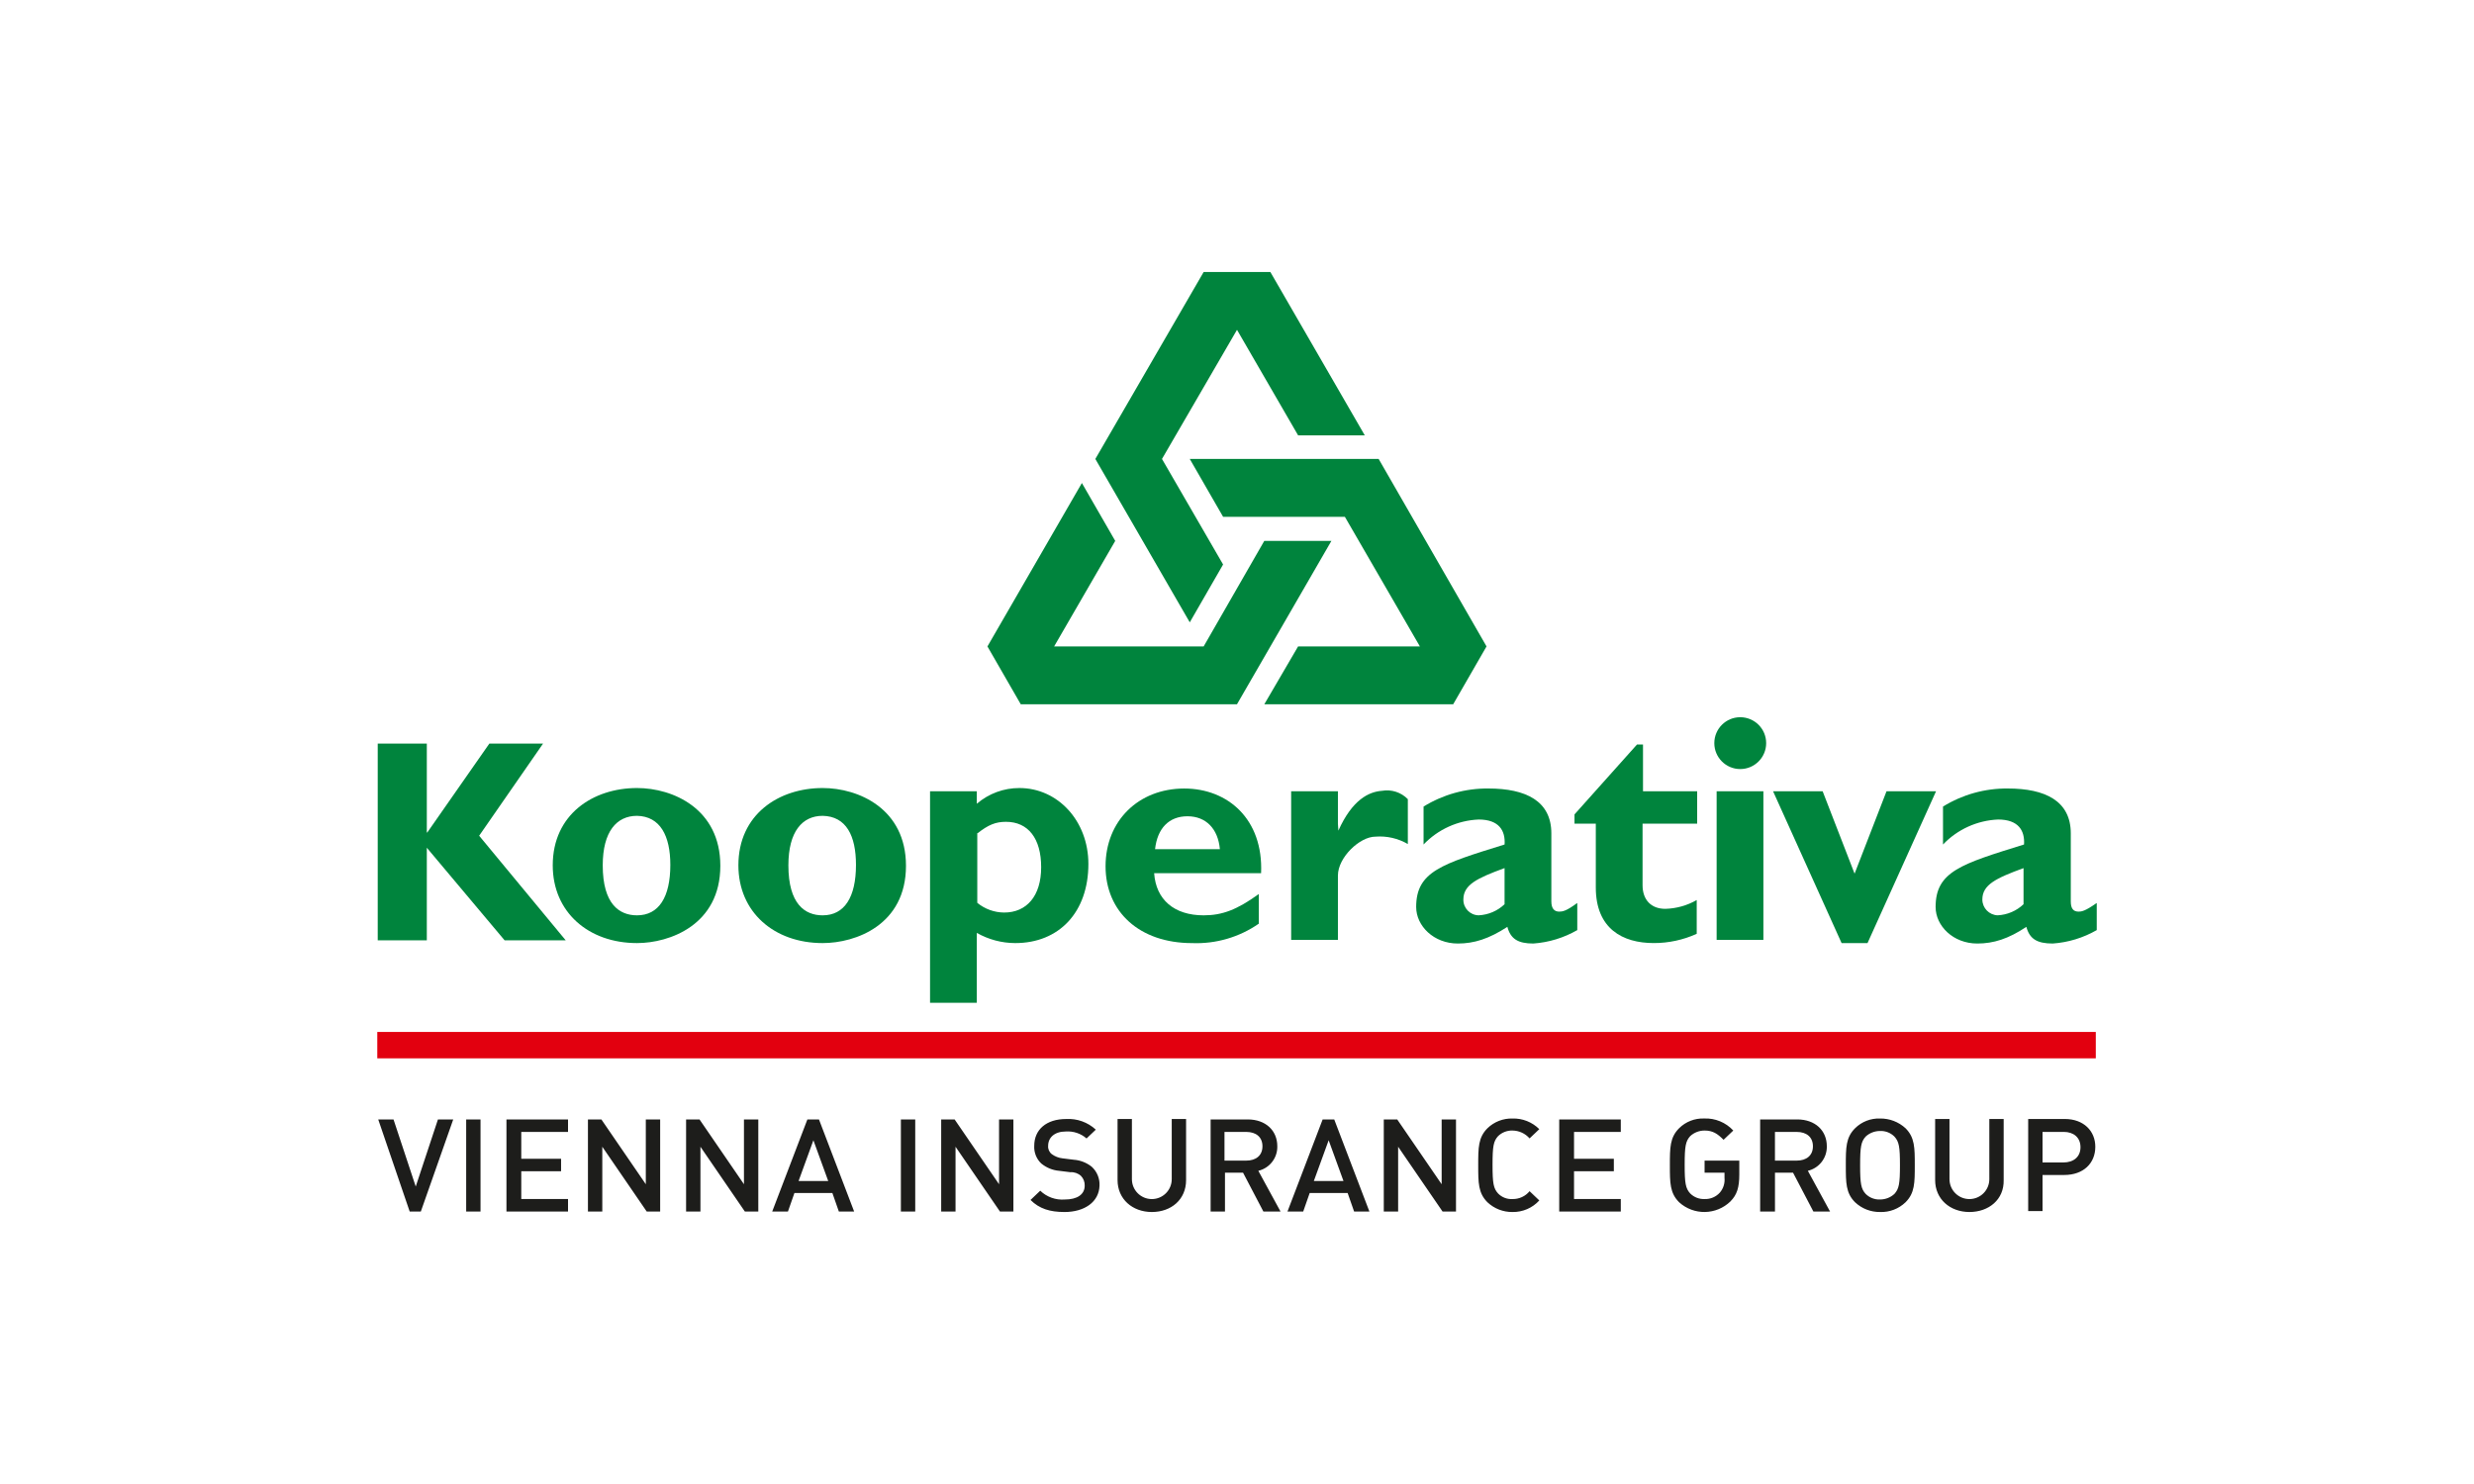
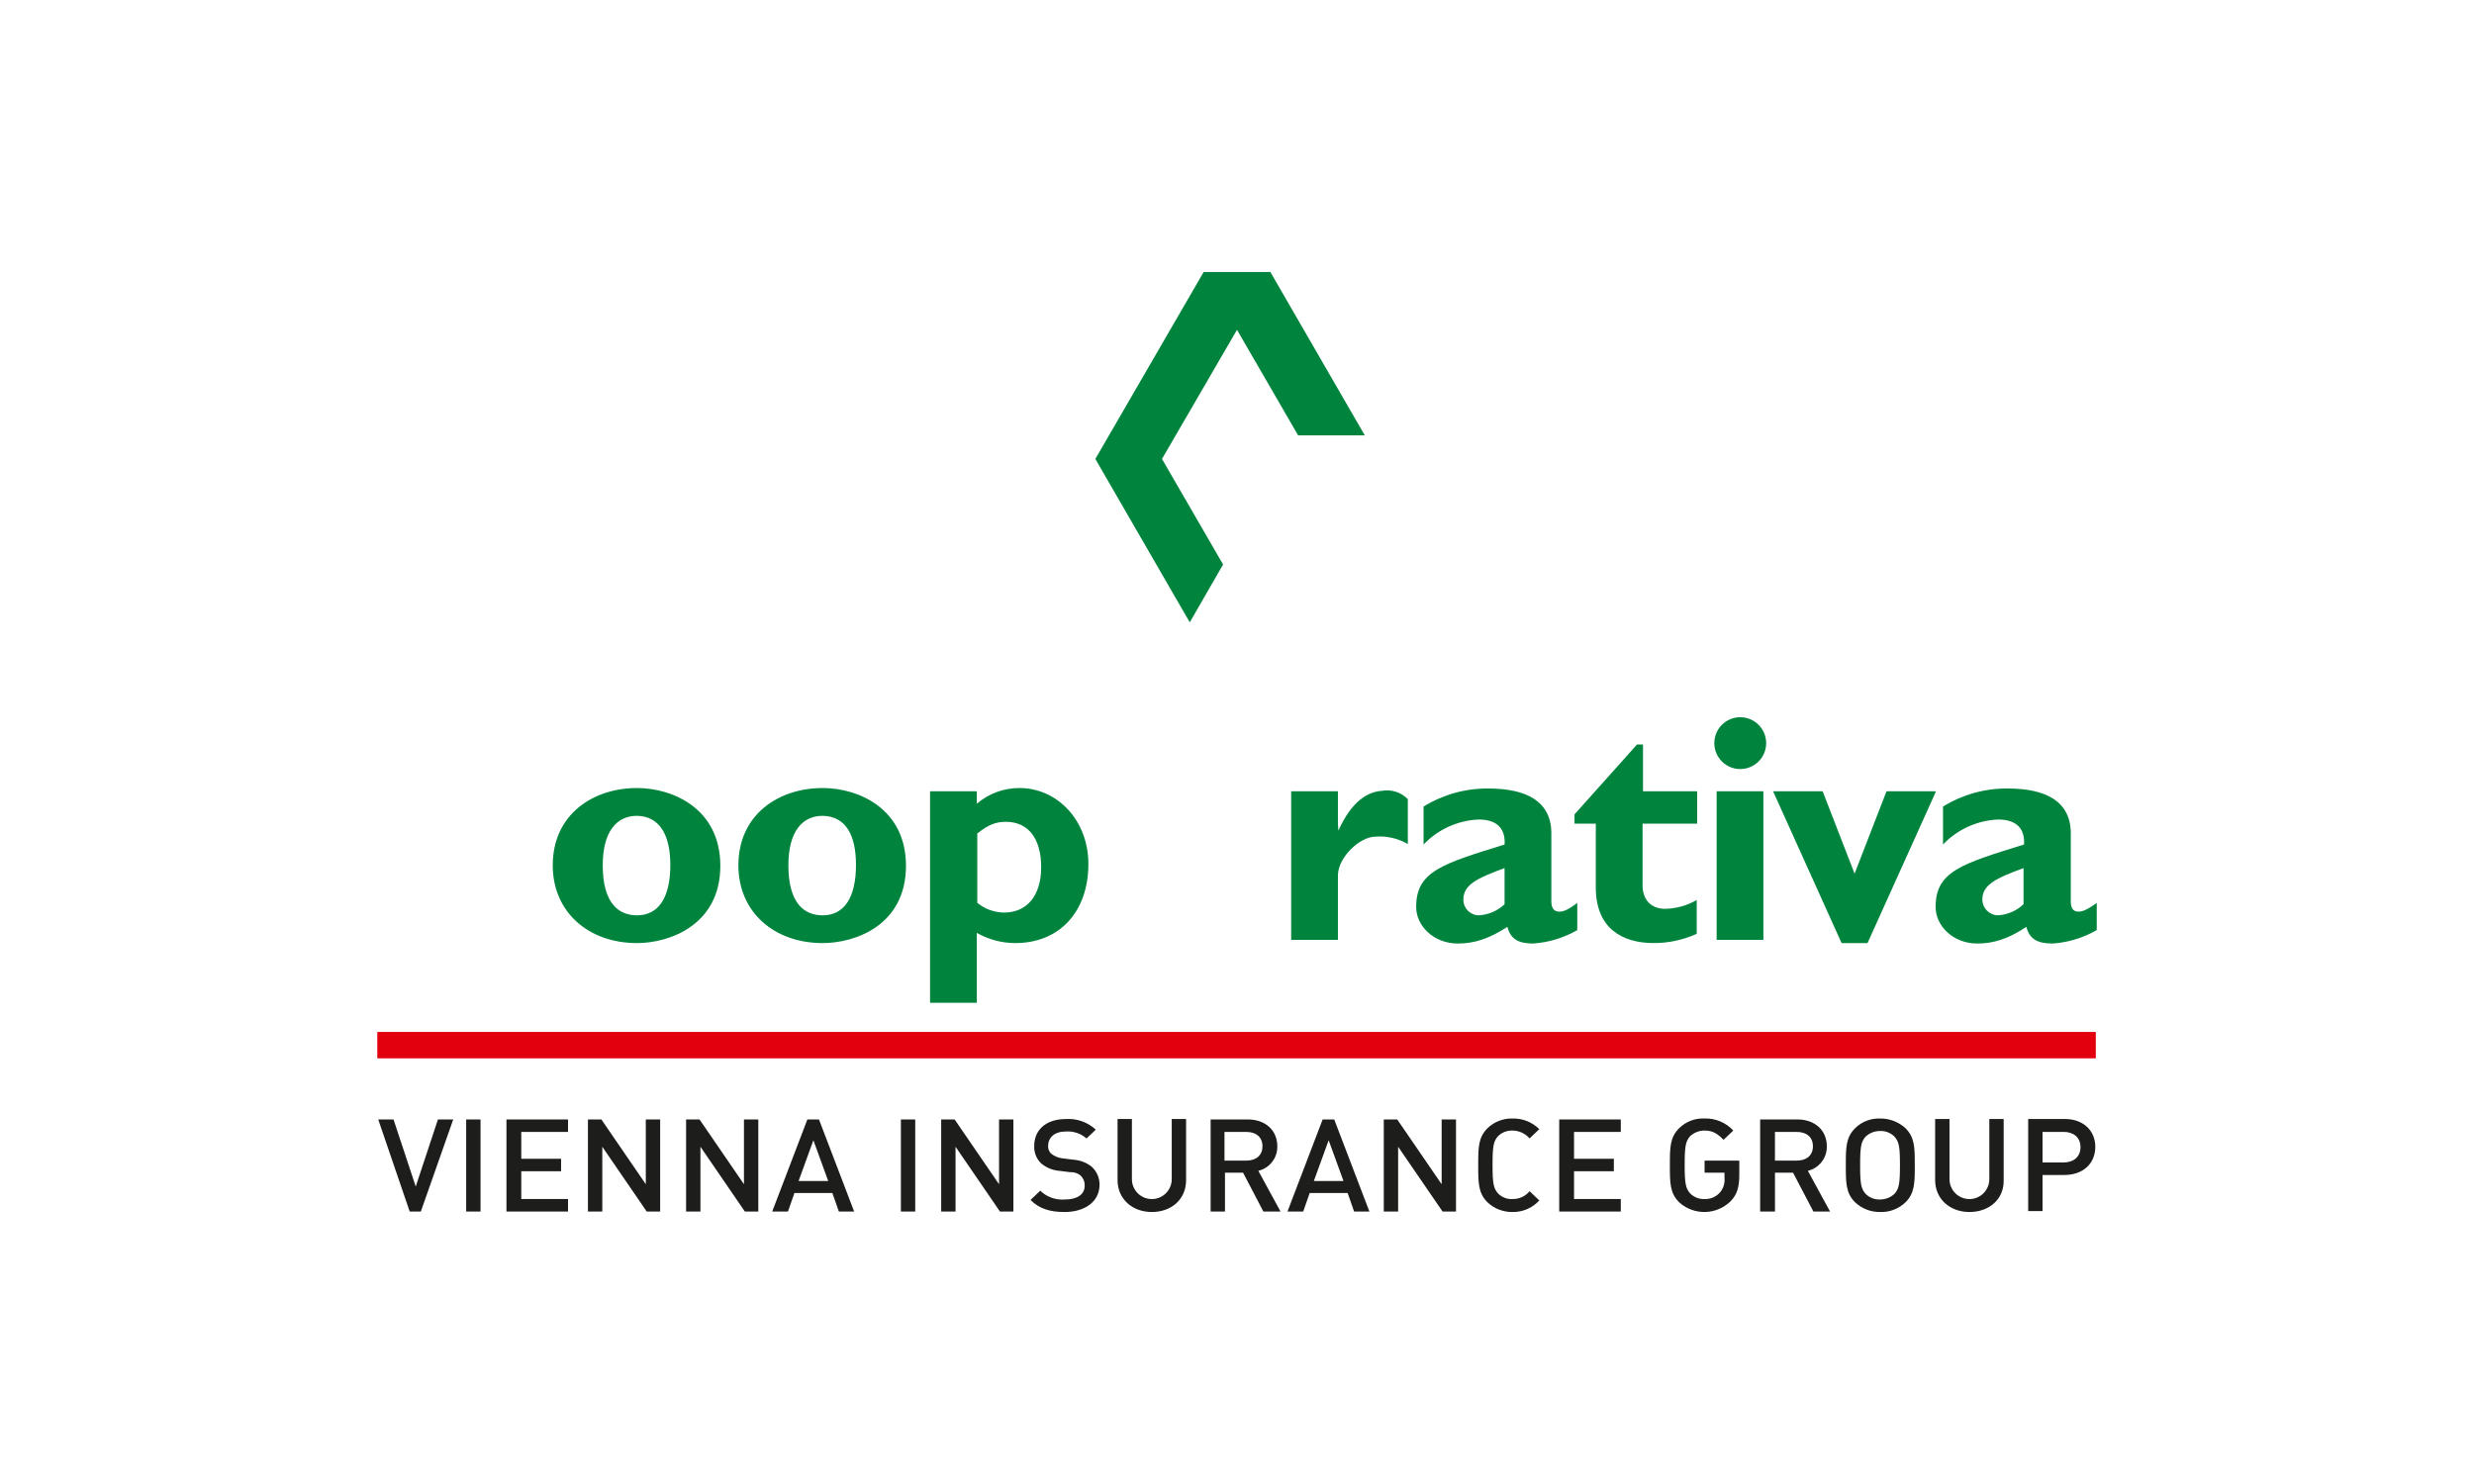
<svg xmlns="http://www.w3.org/2000/svg" id="Vrstva_1" width="1000" height="600" viewBox="0 0 1000 600">
  <g id="Kooperativa_NEW_RGB">
    <g id="Group_818">
-       <path id="Path_868" d="M193.67,337.89l34.99,42.29h-24.7l-31.44-37.43v37.43h-19.84v-79.53h19.84v35.93h.19l25.08-35.93h21.71l-25.82,37.24" style="fill:#00843d;" />
      <path id="Path_869" d="M291.16,350.05c0-23.02-19.09-31.44-33.68-31.44-17.78,0-34.06,10.67-34.06,31.25,0,18.9,14.41,31.44,34.06,31.44,13.1,0,33.68-7.3,33.68-31.25M270.95,349.68c0,13.1-4.68,20.4-13.47,20.4-7.11,0-13.85-4.49-13.85-20.21,0-13.66,5.61-20.02,13.85-20.02,9.36.19,13.47,8.05,13.47,19.84h0Z" style="fill:#00843d;" />
      <path id="Path_870" d="M366.2,350.05c0-23.02-19.09-31.44-33.68-31.44-17.78,0-34.06,10.67-34.06,31.25,0,18.9,14.41,31.44,34.06,31.44,13.29,0,33.68-7.3,33.68-31.25M345.99,349.68c0,13.1-4.68,20.4-13.47,20.4-7.11,0-13.85-4.49-13.85-20.21,0-13.66,5.61-20.02,13.85-20.02,9.54.19,13.47,8.05,13.47,19.84Z" style="fill:#00843d;" />
      <path id="Path_871" d="M394.83,319.92h-18.9v85.52h18.9v-28.26c4.74,2.69,10.09,4.11,15.53,4.12,17.78,0,29.57-12.54,29.57-32,0-17.4-12.35-30.69-27.88-30.69-6.32-.02-12.43,2.24-17.22,6.36v-5.05M394.83,337.14c4.68-3.74,7.67-4.87,11.79-4.87,8.98,0,14.22,6.74,14.22,18.34s-5.8,18.34-14.97,18.34c-3.96-.03-7.79-1.41-10.85-3.93v-27.88h-.19Z" style="fill:#00843d;" />
-       <path id="Path_872" d="M508.8,361.47c-8.8,6.36-14.78,8.61-22.27,8.61-11.98,0-19.27-6.36-20.02-17.03h43.23c.94-21.89-13.47-34.24-31.06-34.24-18.53,0-31.81,13.1-31.81,31.44s13.66,31.06,34.99,31.06c9.6.38,19.06-2.38,26.95-7.86v-11.98M466.88,343.32c.94-8.42,5.61-13.29,13.1-13.29s12.35,5.05,13.1,13.29h-26.2Z" style="fill:#00843d;" />
      <path id="Path_873" d="M540.79,333.02l.19,2.81c5.61-12.54,12.35-15.72,17.59-16.09,3.83-.68,7.76.58,10.48,3.37v18.15c-3.96-2.31-8.53-3.35-13.1-2.99-6.36,0-15.16,8.42-15.16,15.72v26.01h-18.9v-60.07h18.9v13.1" style="fill:#00843d;" />
      <path id="Path_874" d="M637.35,365.21c-4.3,3.18-5.8,3.37-7.11,3.37-1.87,0-3.18-1.12-3.18-4.12v-27.51c0-13.1-10.29-18.15-25.45-18.15-9.25-.09-18.33,2.44-26.2,7.3v15.34c5.84-6.12,13.82-9.74,22.27-10.1,8.23,0,10.85,4.49,10.48,10.1-25.26,7.86-35.74,10.85-35.74,25.26,0,7.67,7.11,14.78,16.84,14.78,6.55,0,12.54-1.87,20.02-6.74,1.31,4.87,4.3,6.74,10.48,6.74,6.26-.44,12.34-2.3,17.78-5.43v-10.85M608.16,365.58c-2.84,2.71-6.56,4.3-10.48,4.49-3.46-.05-6.23-2.9-6.18-6.36h0c0-5.99,5.43-8.61,16.65-12.73v14.6Z" style="fill:#00843d;" />
      <path id="Path_875" d="M685.82,333.02h-21.89v24.89c0,5.8,3.37,9.54,9.17,9.54,4.47-.11,8.84-1.33,12.72-3.56v13.66c-5.46,2.48-11.4,3.76-17.4,3.74-12.54,0-23.39-5.8-23.39-22.46v-25.82h-8.61v-3.74l25.26-28.26h2.43v18.9h21.89v13.1" style="fill:#00843d;" />
      <path id="Path_876" d="M713.89,300.46c0,5.79-4.69,10.48-10.48,10.48s-10.48-4.69-10.48-10.48c0-5.79,4.69-10.48,10.48-10.48,5.78,0,10.47,4.67,10.48,10.45v.03M693.87,319.92h18.9v60.07h-18.9v-60.07Z" style="fill:#00843d;" />
      <path id="Path_877" d="M716.7,319.92h20.02l12.91,33.31,12.91-33.31h20.02l-27.7,61.38h-10.48l-27.7-61.38" style="fill:#00843d;" />
      <path id="Path_878" d="M847.31,365.21c-4.49,3.18-5.99,3.37-7.11,3.37-2.06,0-3.18-1.12-3.18-4.12v-27.51c0-13.1-10.29-18.15-25.45-18.15-9.25-.09-18.33,2.44-26.2,7.3v15.34c5.84-6.12,13.82-9.74,22.27-10.1,8.23,0,10.85,4.49,10.48,10.1-25.26,7.86-35.74,10.85-35.74,25.26,0,7.67,7.11,14.78,16.84,14.78,6.55,0,12.54-1.87,19.84-6.74,1.31,4.87,4.3,6.74,10.67,6.74,6.26-.44,12.34-2.3,17.78-5.43v-10.85M817.93,365.58c-2.84,2.71-6.56,4.3-10.48,4.49-3.43-.12-6.16-2.93-6.18-6.36,0-5.99,5.43-8.61,16.65-12.72v14.6Z" style="fill:#00843d;" />
-       <path id="Path_879" d="M437.31,195.3l13.47,23.39-24.7,42.67h60.44l24.51-42.67h27.13l-38.17,66.06h-87.39l-13.47-23.39,38.17-66.06" style="fill:#00843d;" />
-       <path id="Path_880" d="M511.04,284.74l13.66-23.39h49.22l-30.32-52.4h-49.22l-13.47-23.39h76.35l43.6,75.79-13.47,23.39h-76.35" style="fill:#00843d;" />
      <path id="Path_881" d="M551.65,176.02h-26.95l-24.7-42.67-30.32,52.21,24.7,42.67-13.47,23.39-38.17-66.06,43.79-75.6h26.95l38.17,66.06" style="fill:#00843d;" />
    </g>
    <g id="Group_819">
      <rect id="Linie" x="152.5" y="417.23" width="694.63" height="10.67" style="fill:#e2000f;" />
      <path id="Subline_englisch" d="M170.09,489.84h-4.49l-12.72-37.24h6.18l8.98,27.13,8.98-27.13h6.18l-13.1,37.24ZM188.43,489.84v-37.24h5.8v37.24h-5.8ZM204.71,489.84v-37.24h24.89v5.05h-18.9v10.85h16.09v5.05h-16.09v11.23h18.9v5.05h-24.89ZM261.41,489.84l-17.96-26.2v26.2h-5.8v-37.24h5.43l17.96,26.2v-26.2h5.8v37.24h-5.43ZM301.08,489.84l-17.96-26.2v26.2h-5.8v-37.24h5.43l17.96,26.2v-26.2h5.8v37.24h-5.43ZM339.07,489.84l-2.62-7.49h-15.34l-2.62,7.49h-6.36l14.22-37.24h4.68l14.22,37.24h-6.18ZM328.78,461.02l-5.99,16.47h11.98l-5.99-16.47ZM364.14,489.84v-37.24h5.8v37.24h-5.8ZM404.19,489.84l-17.96-26.2v26.2h-5.8v-37.24h5.43l17.96,26.2v-26.2h5.8v37.24h-5.43ZM430.2,490.03c-5.8,0-10.1-1.31-13.66-4.87l3.93-3.74c2.64,2.55,6.26,3.85,9.92,3.56,5.05,0,8.05-2.06,8.05-5.61.06-1.46-.48-2.88-1.5-3.93-1.17-1.07-2.73-1.61-4.3-1.5l-4.49-.56c-2.68-.22-5.23-1.27-7.3-2.99-1.93-1.85-2.95-4.45-2.81-7.11,0-6.55,4.87-10.85,12.91-10.85,4.41-.25,8.73,1.3,11.98,4.3l-3.74,3.56c-2.32-2.02-5.35-3.03-8.42-2.81-4.49,0-7.11,2.43-7.11,5.8-.11,1.3.46,2.57,1.5,3.37,1.26.92,2.75,1.51,4.3,1.68l4.49.56c2.66.18,5.2,1.16,7.3,2.81,2.15,1.95,3.32,4.77,3.18,7.67-.19,6.55-5.99,10.67-14.22,10.67h0ZM465.57,490.03c-7.86,0-13.85-5.24-13.85-12.91v-24.7h5.8v24.33c0,4.44,3.6,8.05,8.05,8.05s8.05-3.6,8.05-8.05v-24.33h5.8v24.7c0,7.86-5.99,12.91-13.85,12.91h0ZM510.67,489.84l-8.23-15.72h-7.3v15.72h-5.8v-37.24h14.97c7.3,0,11.98,4.49,11.98,10.85.11,4.7-3.09,8.84-7.67,9.92l8.98,16.47h-6.92,0ZM503.74,457.65h-8.8v11.6h8.8c3.93,0,6.55-2.06,6.55-5.8s-2.62-5.8-6.55-5.8ZM547.34,489.84l-2.62-7.49h-15.34l-2.62,7.49h-6.36l14.22-37.24h4.68l14.22,37.24h-6.18ZM537.05,461.02l-5.99,16.47h11.98l-5.99-16.47ZM583.09,489.84l-17.96-26.2v26.2h-5.8v-37.24h5.43l17.96,26.2v-26.2h5.8v37.24h-5.43ZM611.34,490.03c-3.75.05-7.37-1.36-10.1-3.93-3.74-3.74-3.74-7.86-3.74-14.97s0-11.23,3.74-14.97c2.7-2.62,6.35-4.03,10.1-3.93,4.06-.12,7.98,1.44,10.85,4.3l-3.93,3.74c-1.75-2-4.27-3.16-6.92-3.18-2.16-.06-4.25.75-5.8,2.25-1.87,2.06-2.25,4.12-2.25,11.6s.37,9.54,2.25,11.6c1.52,1.56,3.63,2.38,5.8,2.25,2.67.06,5.23-1.11,6.92-3.18l3.93,3.74c-2.77,3.06-6.73,4.76-10.85,4.68ZM630.24,489.84v-37.24h24.89v5.05h-18.9v10.85h16.09v5.05h-16.09v11.23h18.9v5.05h-24.89ZM699.48,485.72c-5.74,5.59-14.84,5.76-20.77.37-3.74-3.74-3.74-7.86-3.74-14.97s0-11.23,3.74-14.97c2.68-2.65,6.34-4.07,10.1-3.93,4.45-.19,8.77,1.59,11.79,4.87l-3.93,3.74c-2.43-2.43-4.3-3.74-7.67-3.74-2.15,0-4.22.79-5.8,2.25-1.87,2.06-2.25,4.12-2.25,11.6s.37,9.54,2.25,11.6c1.54,1.53,3.64,2.34,5.8,2.25,2.35.09,4.61-.87,6.18-2.62,1.42-1.66,2.09-3.82,1.87-5.99v-2.06h-8.05v-4.87h14.03v5.61c0,5.24-.94,8.23-3.56,10.85h0ZM732.98,489.84l-8.23-15.72h-7.3v15.72h-5.99v-37.24h14.97c7.3,0,11.98,4.49,11.98,10.85.11,4.7-3.09,8.84-7.67,9.92l8.98,16.47h-6.74,0ZM726.24,457.65h-8.8v11.6h8.8c3.93,0,6.55-2.06,6.55-5.8s-2.62-5.8-6.55-5.8h0ZM770.22,486.1c-2.76,2.65-6.47,4.07-10.29,3.93-3.75.05-7.37-1.36-10.1-3.93-3.74-3.74-3.74-7.86-3.74-14.97s0-11.23,3.74-14.97c2.68-2.65,6.34-4.07,10.1-3.93,3.81-.05,7.49,1.36,10.29,3.93,3.74,3.74,3.74,7.86,3.74,14.97s0,11.23-3.74,14.97ZM765.72,459.52c-1.54-1.53-3.64-2.34-5.8-2.25-2.15,0-4.22.79-5.8,2.25-1.87,2.06-2.25,4.12-2.25,11.6s.37,9.54,2.25,11.6c1.54,1.53,3.64,2.34,5.8,2.25,2.15,0,4.22-.79,5.8-2.25,1.87-2.06,2.25-4.12,2.25-11.6s-.37-9.54-2.25-11.6ZM796.04,490.03c-7.86,0-13.85-5.24-13.85-12.91v-24.7h5.8v24.33c0,4.44,3.6,8.05,8.05,8.05s8.05-3.6,8.05-8.05v-24.33h5.8v24.7c.19,7.86-5.99,12.91-13.85,12.91ZM834.4,475.06h-8.8v14.6h-5.8v-37.24h14.78c7.67,0,12.35,4.87,12.35,11.23,0,6.74-4.87,11.41-12.54,11.41ZM834.21,457.65h-8.61v12.35h8.42c4.12,0,6.92-2.25,6.92-6.18s-2.81-6.18-6.74-6.18Z" style="fill:#1d1d1b;" />
    </g>
  </g>
</svg>